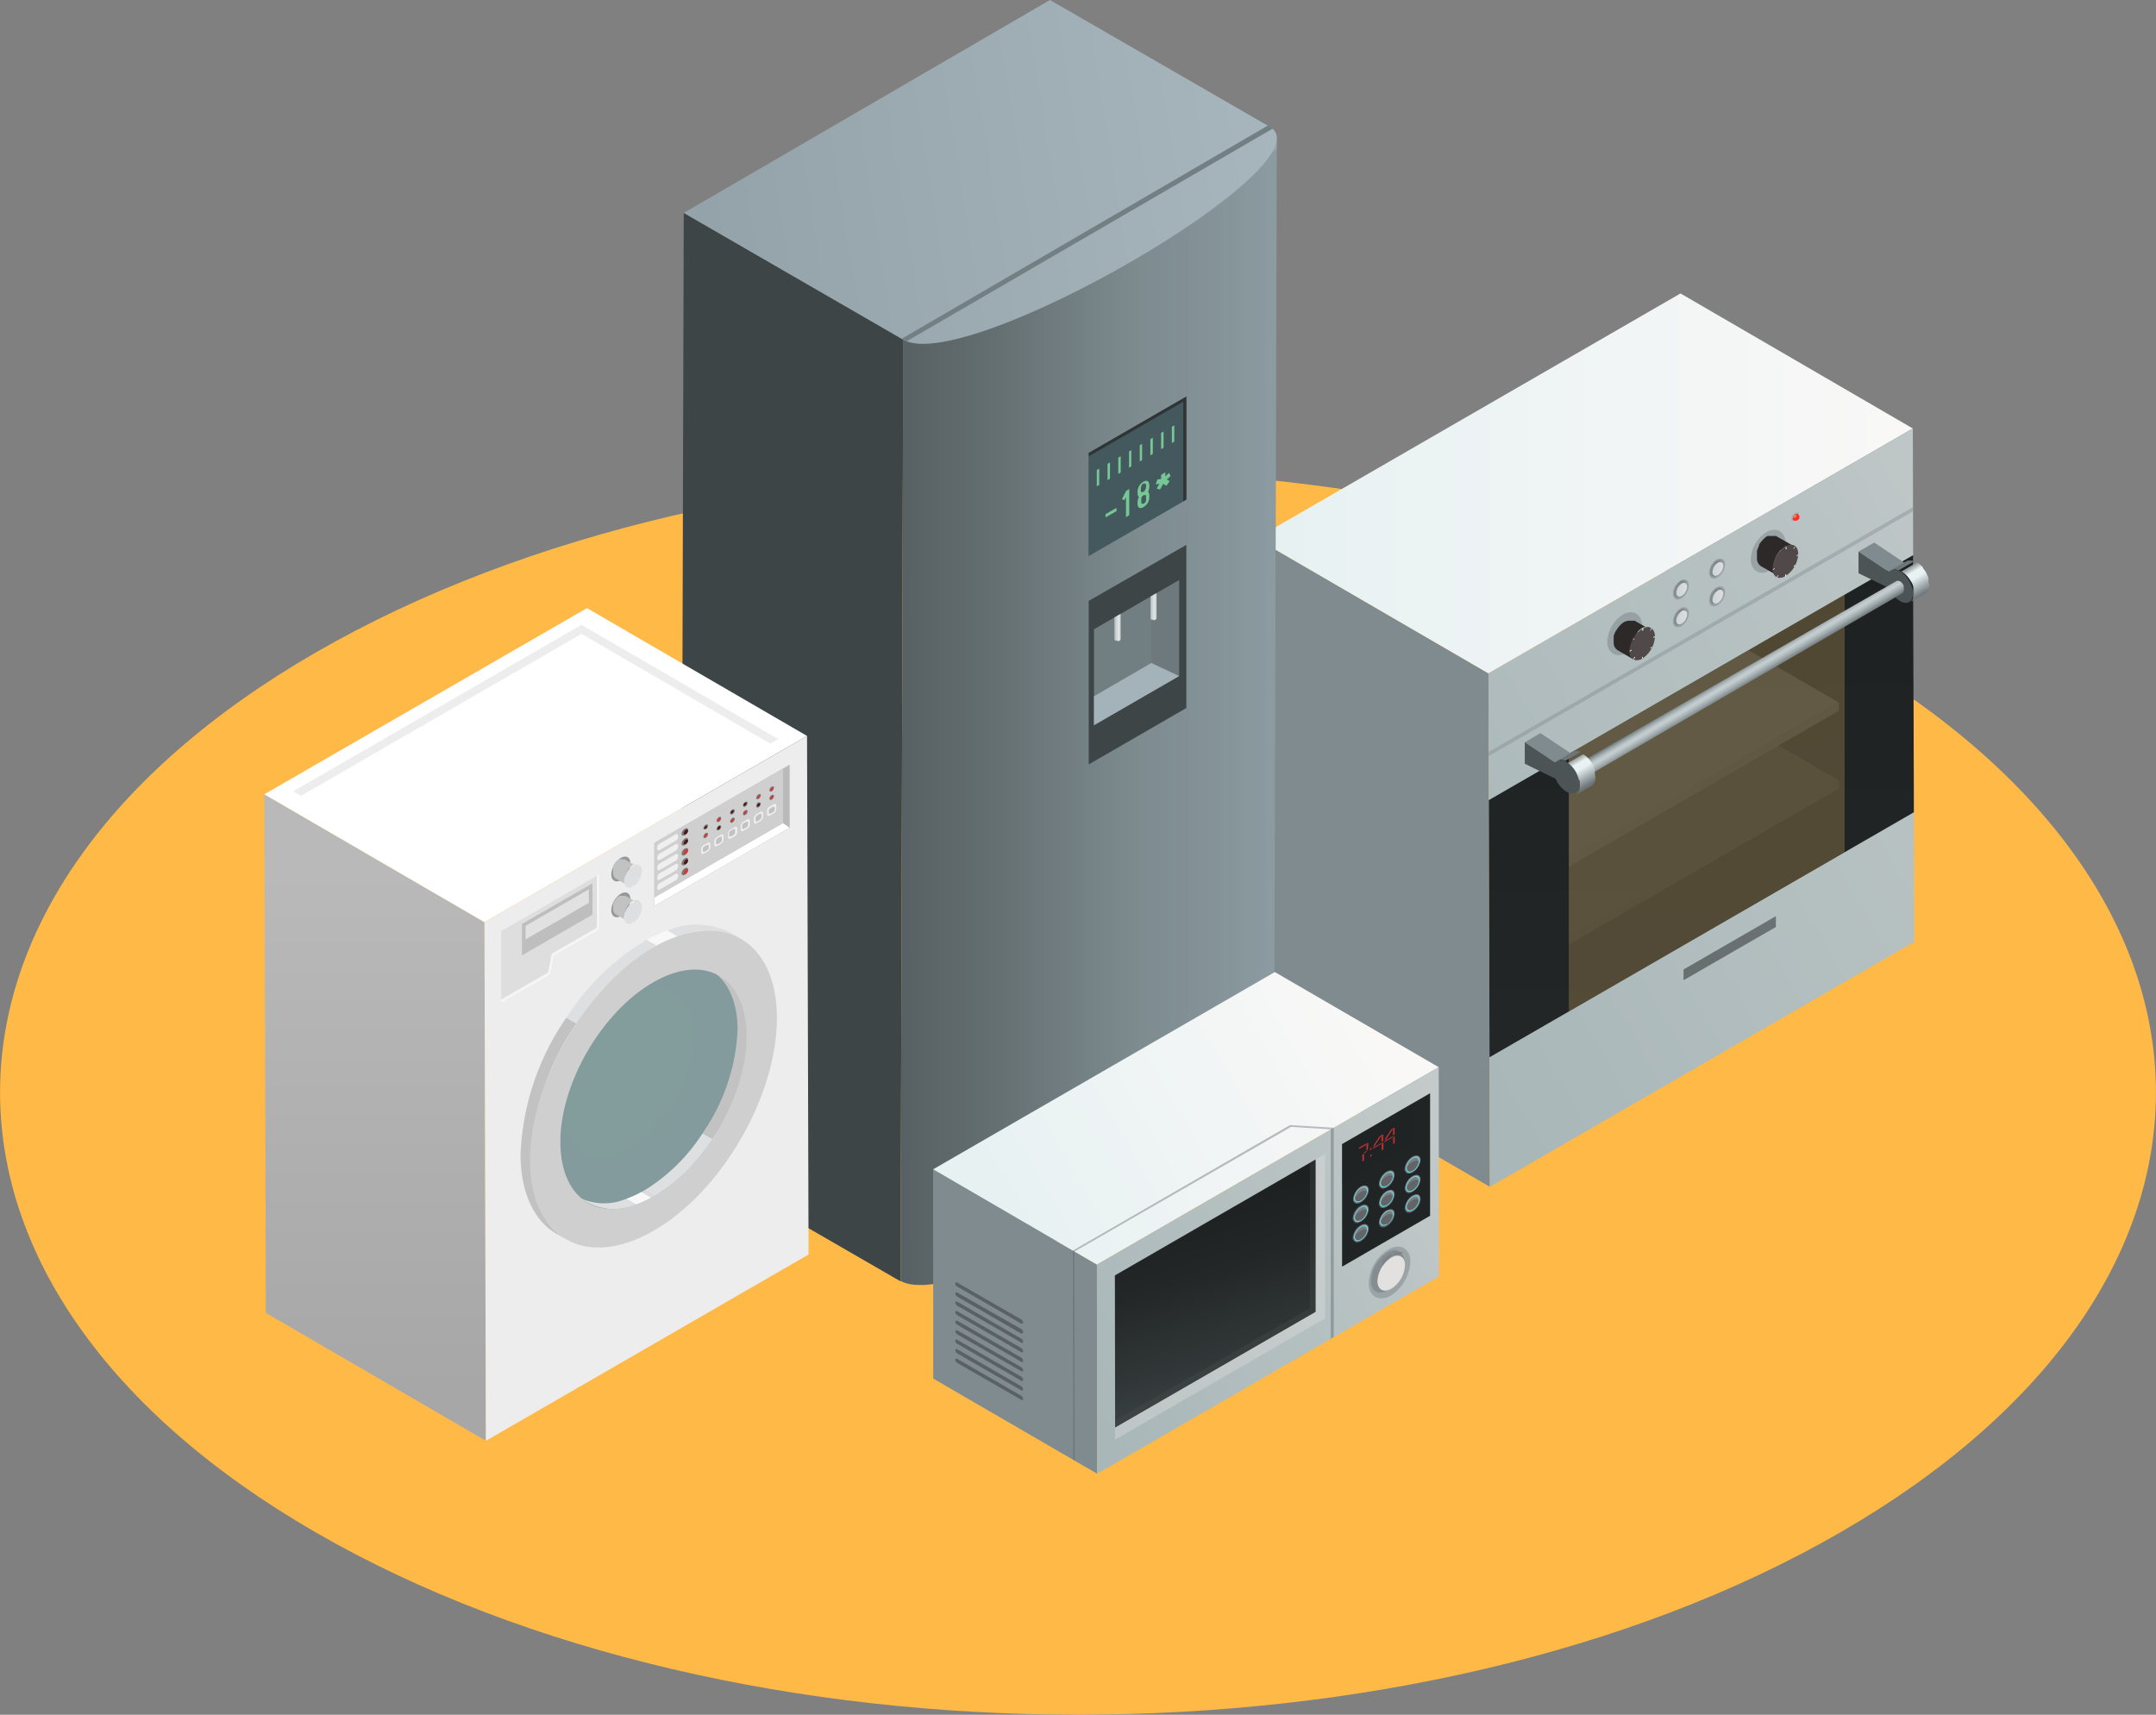
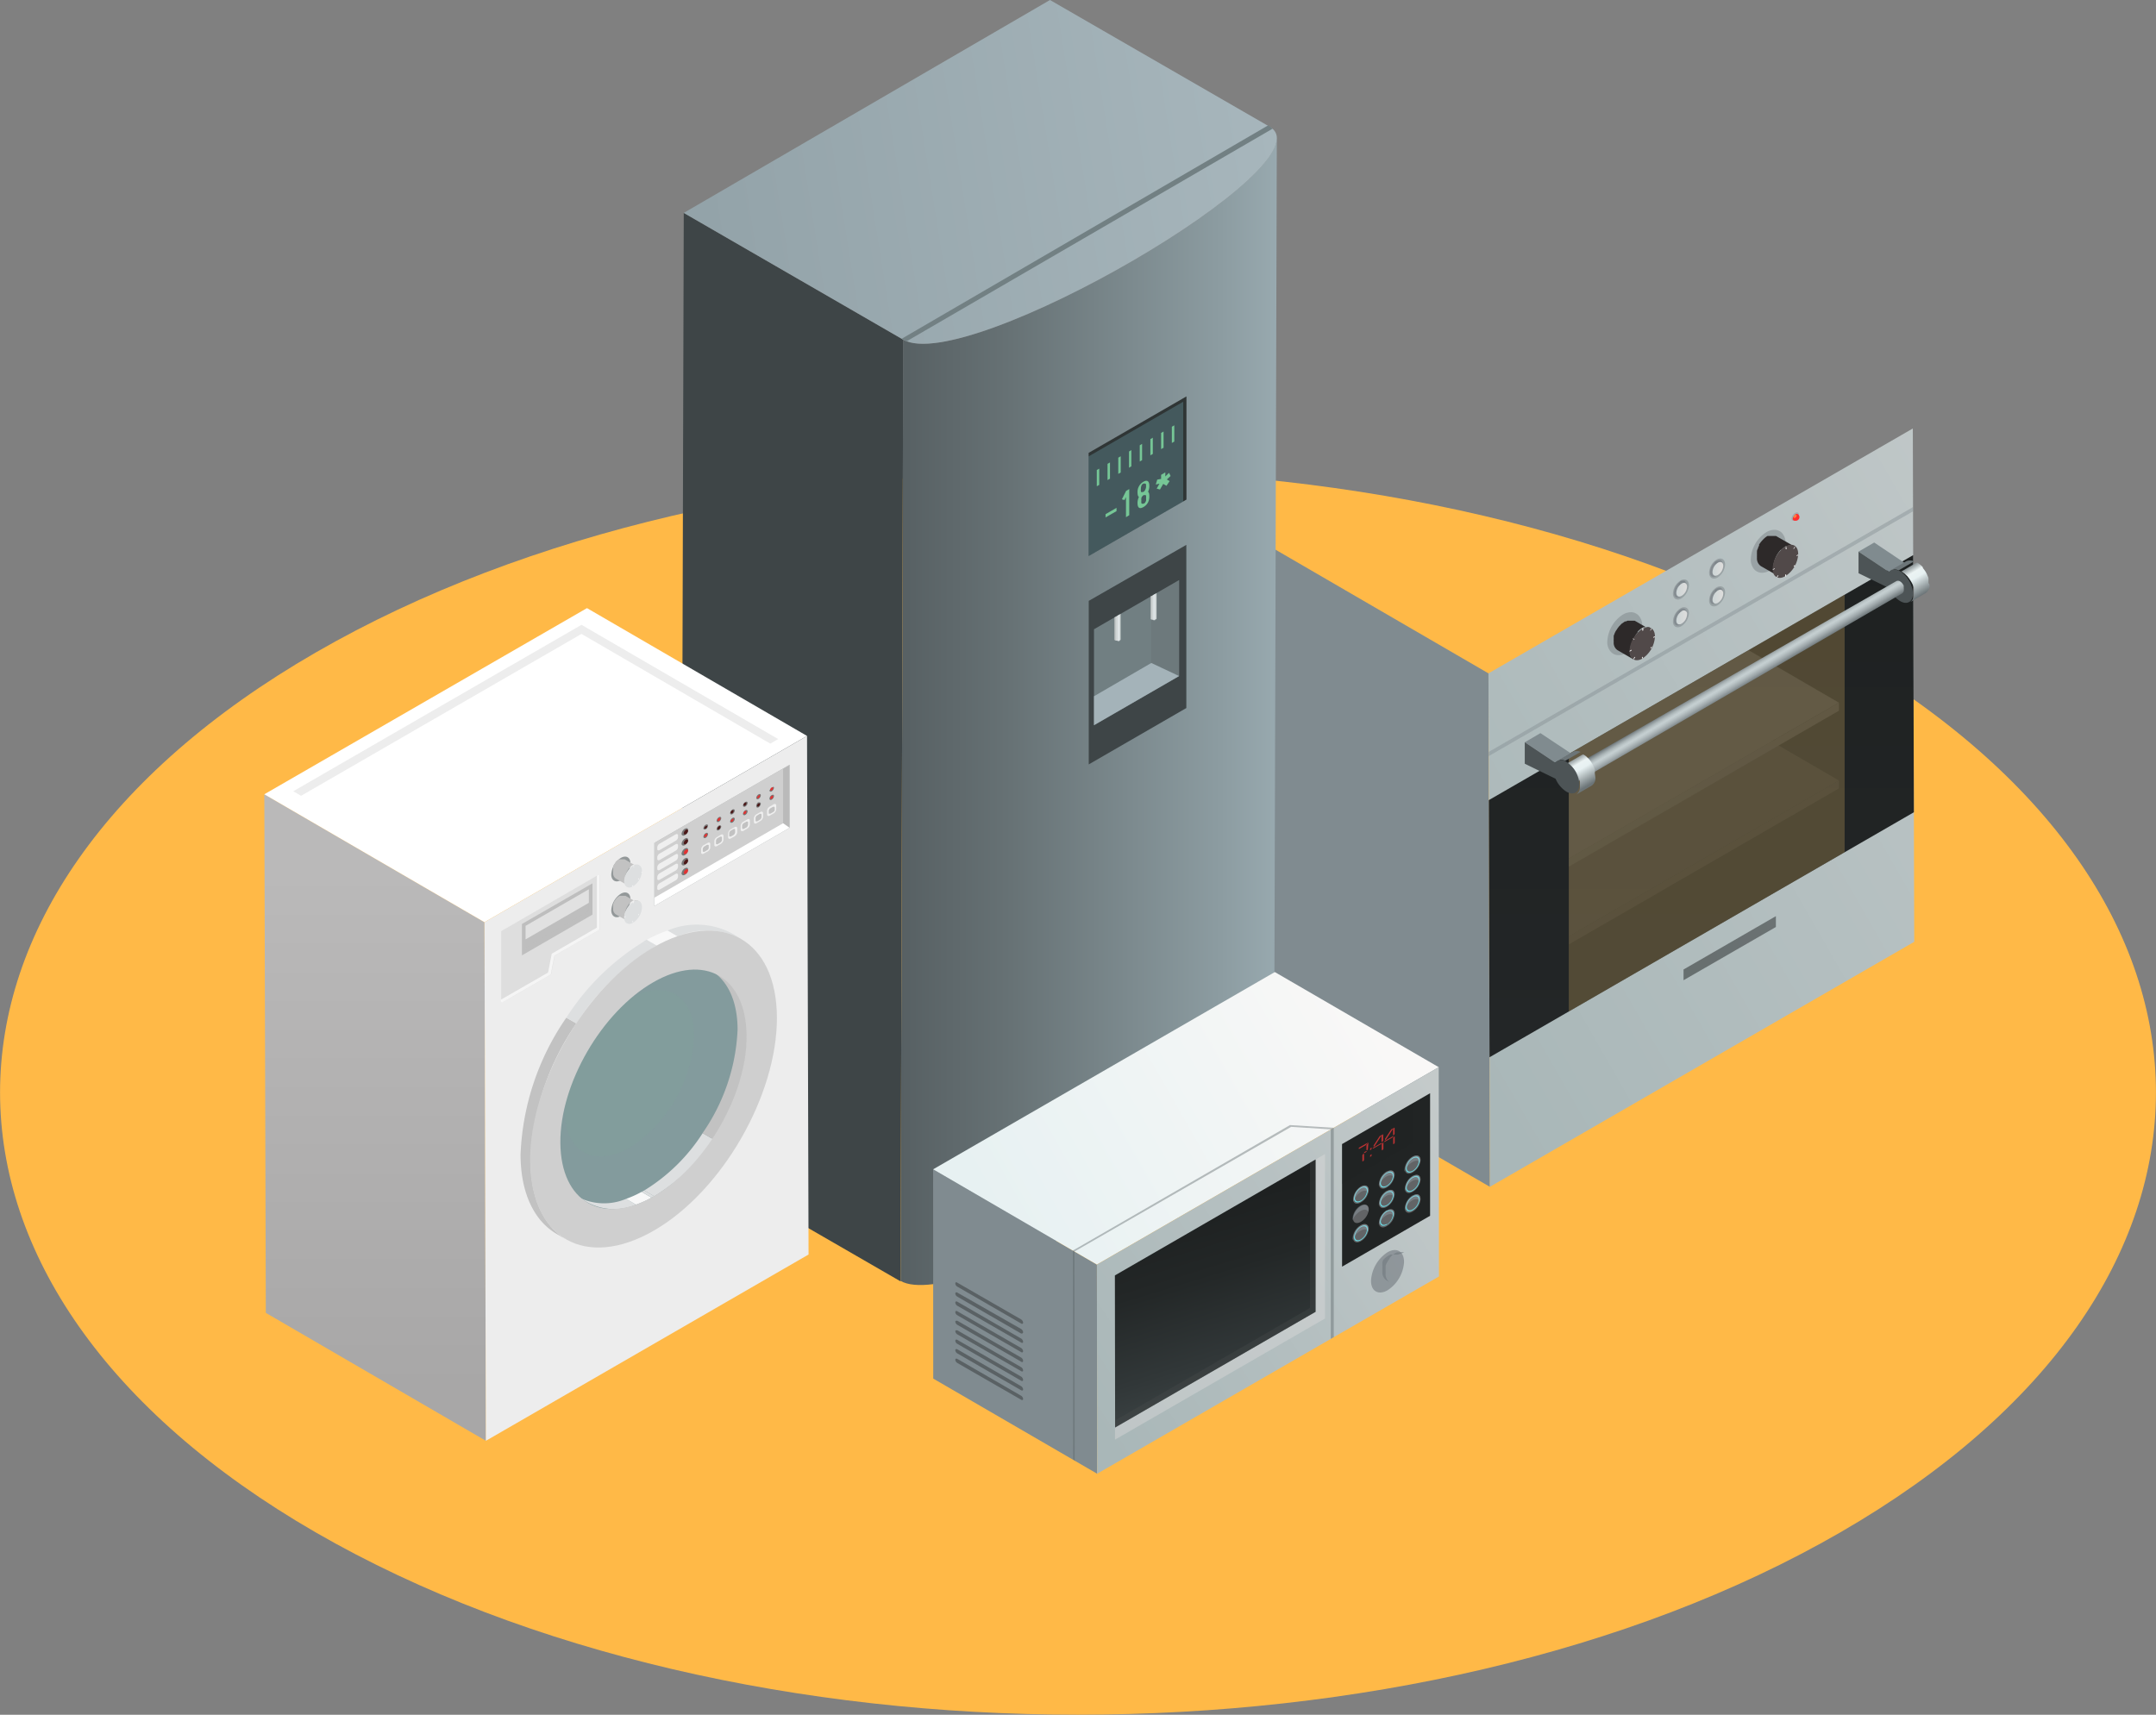
<svg xmlns="http://www.w3.org/2000/svg" xmlns:xlink="http://www.w3.org/1999/xlink" viewBox="0 0 184.68 146.91">
  <rect x="0" y="0" width="184.68" height="146.91" fill="#808080" stroke="none" />
  <defs>
    <style>.cls-1{fill:none;}.cls-2{isolation:isolate;}.cls-3{fill:#ffb947;}.cls-15,.cls-4{fill:#808b90;}.cls-5{fill:url(#linear-gradient);}.cls-6{fill:url(#linear-gradient-2);}.cls-7{fill:url(#linear-gradient-3);}.cls-8{clip-path:url(#clip-path);}.cls-39,.cls-43,.cls-57,.cls-9{opacity:0.2;}.cls-10,.cls-24,.cls-36{opacity:0.5;}.cls-11{fill:#848484;}.cls-12{fill:#adadad;}.cls-13{fill:#a2a2a2;}.cls-14{fill:#9b834e;}.cls-14,.cls-32,.cls-39,.cls-43,.cls-51,.cls-56,.cls-57,.cls-76,.cls-78,.cls-85{mix-blend-mode:screen;}.cls-14,.cls-15,.cls-46,.cls-75,.cls-76,.cls-79{opacity:0.4;}.cls-15,.cls-24,.cls-25,.cls-46,.cls-50,.cls-71,.cls-75,.cls-81{mix-blend-mode:multiply;}.cls-16{fill:#808b8f;}.cls-17{clip-path:url(#clip-path-2);}.cls-18{fill:#6c7578;}.cls-19{fill:url(#linear-gradient-4);}.cls-20{fill:#4d5456;}.cls-21{fill:url(#linear-gradient-5);}.cls-22{clip-path:url(#clip-path-3);}.cls-23{fill:url(#linear-gradient-6);}.cls-24,.cls-25,.cls-26{fill:#7c8489;}.cls-25,.cls-32,.cls-45,.cls-51,.cls-69,.cls-71,.cls-82{opacity:0.7;}.cls-27{fill:url(#linear-gradient-7);}.cls-28{fill:url(#linear-gradient-8);}.cls-29{fill:url(#linear-gradient-9);}.cls-30{fill:url(#linear-gradient-10);}.cls-31{fill:#ff2e2e;}.cls-32{fill:#ffa143;}.cls-33{fill:#2d2929;}.cls-34{fill:#514949;}.cls-35{fill:#f8f8f8;}.cls-36{fill:url(#linear-gradient-11);}.cls-37{fill:#3e4547;}.cls-38{fill:url(#linear-gradient-12);}.cls-39{fill:url(#linear-gradient-13);}.cls-40{fill:url(#linear-gradient-14);}.cls-41{fill:#728083;}.cls-42{fill:#2f3535;}.cls-43{fill:#98efff;}.cls-44{fill:#82e1a4;}.cls-44,.cls-50{opacity:0.8;}.cls-45{fill:#88979c;}.cls-46{fill:#677175;}.cls-47{fill:#a4b3b9;}.cls-48{clip-path:url(#clip-path-4);}.cls-49{fill:#cfd5d5;}.cls-50{fill:#a7adae;}.cls-51{fill:#e5ecee;}.cls-52{fill:url(#linear-gradient-15);}.cls-53,.cls-69{fill:#fff;}.cls-54{fill:#ededed;}.cls-55{fill:#85959e;}.cls-56,.cls-57{fill:#80a999;}.cls-56,.cls-68,.cls-78,.cls-81,.cls-85{opacity:0.3;}.cls-58{fill:#dddfe0;}.cls-59{fill:#c2c2c2;}.cls-60{fill:#cfcfcf;}.cls-61{fill:#949b9b;}.cls-62,.cls-68{fill:#bababa;}.cls-63{fill:#efefef;}.cls-64{fill:#777;}.cls-65{fill:#4c1818;}.cls-66{fill:#e23333;}.cls-67{fill:#939899;}.cls-70,.cls-71{fill:#bebebe;}.cls-72{fill:#e1e1e1;}.cls-73{fill:url(#linear-gradient-16);}.cls-74{fill:url(#linear-gradient-17);}.cls-75{fill:#586366;}.cls-76{fill:#dedddc;}.cls-77{fill:url(#linear-gradient-18);}.cls-78{fill:#4b4f4f;}.cls-79,.cls-80,.cls-81{fill:#212424;}.cls-82{fill:#ff3939;}.cls-83{fill:#626466;}.cls-84{fill:#6ad9e2;}.cls-85{fill:#abbcc6;}.cls-86{fill:#e2e1e0;}</style>
    <linearGradient id="linear-gradient" x1="107.6" y1="41.42" x2="163.85" y2="41.42" gradientUnits="userSpaceOnUse">
      <stop offset="0" stop-color="#e7f1f2" />
      <stop offset="1" stop-color="#f9f8f7" />
    </linearGradient>
    <linearGradient id="linear-gradient-2" x1="121.15" y1="83.32" x2="182.34" y2="48.17" gradientUnits="userSpaceOnUse">
      <stop offset="0" stop-color="#a9b7b8" />
      <stop offset="0.6" stop-color="#b7c1c2" />
      <stop offset="1" stop-color="#c4caca" />
    </linearGradient>
    <linearGradient id="linear-gradient-3" x1="145.74" y1="45.9" x2="145.74" y2="93.91" gradientUnits="userSpaceOnUse">
      <stop offset="0" stop-color="#1e2121" />
      <stop offset="0.9" stop-color="#232627" />
      <stop offset="1" stop-color="#242728" />
    </linearGradient>
    <clipPath id="clip-path" transform="translate(-245.06 -27.26)">
      <polygon class="cls-1" points="403.07 78.21 379.44 91.86 379.44 113.92 403.07 100.27 403.07 78.21" />
    </clipPath>
    <clipPath id="clip-path-2" transform="translate(-245.06 -27.26)">
      <path class="cls-1" d="M407,76.12l1.34-.77a.77.77,0,0,1,.78.07l-1.33.78A.8.8,0,0,0,407,76.12Z" />
    </clipPath>
    <linearGradient id="linear-gradient-4" x1="409.68" y1="78.24" x2="408.26" y2="75.83" gradientUnits="userSpaceOnUse">
      <stop offset="0" stop-color="#6c7578" />
      <stop offset="0.55" stop-color="#e7f1f2" />
      <stop offset="0.73" stop-color="#ebf3f3" />
      <stop offset="1" stop-color="#6c7578" />
    </linearGradient>
    <linearGradient id="linear-gradient-5" x1="394.07" y1="86.33" x2="393.29" y2="85.01" gradientUnits="userSpaceOnUse">
      <stop offset="0" stop-color="#6c7578" />
      <stop offset="0.02" stop-color="#6f787b" />
      <stop offset="0.27" stop-color="#9ea7aa" />
      <stop offset="0.46" stop-color="#bac4c6" />
      <stop offset="0.57" stop-color="#c5cfd1" />
      <stop offset="0.65" stop-color="#bec8ca" />
      <stop offset="0.76" stop-color="#acb6b8" />
      <stop offset="0.88" stop-color="#8f989b" />
      <stop offset="1" stop-color="#6c7578" />
    </linearGradient>
    <clipPath id="clip-path-3" transform="translate(-245.06 -27.26)">
      <path class="cls-1" d="M378.45,92.45l1.34-.78a.78.78,0,0,1,.78.08l-1.34.78A.76.76,0,0,0,378.45,92.45Z" />
    </clipPath>
    <linearGradient id="linear-gradient-6" x1="381.09" y1="94.56" x2="379.68" y2="92.16" xlink:href="#linear-gradient-4" />
    <linearGradient id="linear-gradient-7" x1="391.75" y1="76" x2="392.67" y2="76" gradientUnits="userSpaceOnUse">
      <stop offset="0" stop-color="#ccd5d6" />
      <stop offset="1" stop-color="#dedddc" />
    </linearGradient>
    <linearGradient id="linear-gradient-8" x1="391.75" y1="78.38" x2="392.67" y2="78.38" xlink:href="#linear-gradient-7" />
    <linearGradient id="linear-gradient-9" x1="388.65" y1="77.78" x2="389.57" y2="77.78" xlink:href="#linear-gradient-7" />
    <linearGradient id="linear-gradient-10" x1="388.65" y1="80.16" x2="389.57" y2="80.16" xlink:href="#linear-gradient-7" />
    <linearGradient id="linear-gradient-11" x1="144.21" y1="81.24" x2="152.12" y2="81.24" xlink:href="#linear-gradient-3" />
    <linearGradient id="linear-gradient-12" x1="322.2" y1="88.25" x2="354.44" y2="88.25" gradientUnits="userSpaceOnUse">
      <stop offset="0" stop-color="#576063" />
      <stop offset="0.28" stop-color="#667174" />
      <stop offset="0.85" stop-color="#8c9ca1" />
      <stop offset="1" stop-color="#98a9af" />
    </linearGradient>
    <linearGradient id="linear-gradient-13" x1="356.75" y1="84.93" x2="333.35" y2="84.93" xlink:href="#linear-gradient-12" />
    <linearGradient id="linear-gradient-14" x1="305.43" y1="45.88" x2="354.39" y2="38.09" gradientUnits="userSpaceOnUse">
      <stop offset="0" stop-color="#93a3a9" />
      <stop offset="1" stop-color="#a7b6bc" />
    </linearGradient>
    <clipPath id="clip-path-4" transform="translate(-245.06 -27.26)">
      <polygon class="cls-1" points="346.06 85.18 342.46 87.26 338.77 89.39 338.77 81.17 346.06 76.96 346.06 85.18" />
    </clipPath>
    <linearGradient id="linear-gradient-15" x1="32.13" y1="74.69" x2="32.13" y2="118.95" gradientUnits="userSpaceOnUse">
      <stop offset="0" stop-color="#bab9b9" />
      <stop offset="1" stop-color="#a8a7a7" />
    </linearGradient>
    <linearGradient id="linear-gradient-16" x1="85.53" y1="104.95" x2="117.37" y2="86.81" xlink:href="#linear-gradient" />
    <linearGradient id="linear-gradient-17" x1="92.07" y1="119.6" x2="125.8" y2="97.68" xlink:href="#linear-gradient-2" />
    <linearGradient id="linear-gradient-18" x1="101.99" y1="103.95" x2="106.63" y2="119.07" gradientUnits="userSpaceOnUse">
      <stop offset="0" stop-color="#1e2121" />
      <stop offset="0.34" stop-color="#232727" />
      <stop offset="0.79" stop-color="#313738" />
      <stop offset="1" stop-color="#3a4142" />
    </linearGradient>
  </defs>
  <g class="cls-2">
    <g id="_0" data-name="0">
      <g id="_2" data-name="2">
        <path class="cls-3" d="M402.69,83.16c36.06,20.82,36.06,54.57,0,75.39s-94.52,20.82-130.58,0-36.06-54.57,0-75.39S366.63,62.34,402.69,83.16Z" transform="translate(-245.06 -27.26)" />
        <g id="_6" data-name="6">
          <polygon class="cls-4" points="127.62 101.68 107.72 90.12 107.6 46.13 127.5 57.69 127.62 101.68" />
-           <polygon class="cls-5" points="127.5 57.69 107.6 46.13 143.95 25.14 163.85 36.71 127.5 57.69" />
          <polygon class="cls-6" points="163.85 36.71 163.97 80.69 127.62 101.68 127.5 57.69 144.7 47.76 163.85 36.71" />
          <polygon class="cls-7" points="127.59 90.58 163.94 69.59 163.88 47.56 127.53 68.55 127.59 90.58" />
          <g class="cls-8">
            <g class="cls-9">
              <g class="cls-10">
                <g class="cls-2">
                  <polygon class="cls-11" points="129.25 83.87 107.14 71.02 107.14 70.34 129.25 83.19 129.25 83.87" />
                  <polygon class="cls-12" points="129.25 83.19 107.14 70.34 135.4 54.02 157.52 66.87 129.25 83.19" />
                  <g class="cls-2">
                    <polygon class="cls-13" points="129.25 83.87 129.25 83.19 157.52 66.87 157.52 67.55 129.25 83.87" />
                  </g>
                </g>
              </g>
              <g class="cls-2">
                <polygon class="cls-11" points="129.25 77.21 107.14 64.36 107.14 63.67 129.25 76.52 129.25 77.21" />
                <polygon class="cls-12" points="129.25 76.52 107.14 63.67 135.4 47.35 157.52 60.2 129.25 76.52" />
                <g class="cls-2">
                  <polygon class="cls-13" points="129.25 77.21 129.25 76.52 157.52 60.2 157.52 60.89 129.25 77.21" />
                </g>
              </g>
            </g>
          </g>
          <polygon class="cls-14" points="158.01 50.95 134.38 64.59 134.38 86.66 158.01 73.01 158.01 50.95" />
          <polygon class="cls-15" points="127.52 64.78 163.88 43.8 163.87 43.44 127.52 64.42 127.52 64.78" />
          <g class="cls-2">
            <polygon class="cls-16" points="159.2 47.26 160.54 46.48 163.15 48.23 161.82 49 159.2 47.26" />
            <g class="cls-2">
              <g class="cls-17">
                <path class="cls-18" d="M407,76.12l1.34-.77a.72.72,0,0,1,.68,0l-1.33.78a.74.74,0,0,0-.69,0Z" transform="translate(-245.06 -27.26)" />
              </g>
            </g>
            <path class="cls-19" d="M410.25,77.21h0a.13.13,0,0,0,0-.06,2.23,2.23,0,0,0,0-.23.29.29,0,0,0,0-.09c0-.11-.07-.21-.11-.32h0l0,0a2,2,0,0,0-.15-.29l-.06-.09-.16-.21,0-.06,0,0-.14-.15-.08-.07-.24-.17-.1,0-1.33.78.1,0,.24.17.07.07.15.14.06.08a1.77,1.77,0,0,1,.16.22l.06.09a2.69,2.69,0,0,1,.16.29v0a1.75,1.75,0,0,1,.12.32.29.29,0,0,0,0,.09,1.85,1.85,0,0,1,0,.23c0,.06,0,.12,0,.19a.77.77,0,0,1-.32.71l1.33-.78a.77.77,0,0,0,.33-.71A.57.57,0,0,0,410.25,77.21Z" transform="translate(-245.06 -27.26)" />
            <path class="cls-20" d="M407.82,76.2a2.44,2.44,0,0,1,1.1,1.92c0,.7-.5,1-1.11.63a2.34,2.34,0,0,1-.92-1.1l-2.63-1.28V74.52l2.62,1.74C407.07,76,407.42,76,407.82,76.2Z" transform="translate(-245.06 -27.26)" />
          </g>
          <path class="cls-21" d="M408.13,77.58a.25.25,0,0,0,0-.07.41.41,0,0,0,0-.08s0,0,0,0a1.37,1.37,0,0,0-.13-.2l0,0h0a.79.79,0,0,0-.2-.17.33.33,0,0,0-.33,0L379.67,93v1.54L408,78.1a.35.35,0,0,0,.14-.31A.78.78,0,0,0,408.13,77.58Z" transform="translate(-245.06 -27.26)" />
          <g class="cls-2">
            <polygon class="cls-16" points="130.62 63.59 131.95 62.81 134.57 64.55 133.23 65.33 130.62 63.59" />
            <g class="cls-2">
              <g class="cls-22">
                <path class="cls-18" d="M378.45,92.45l1.34-.78a.72.72,0,0,1,.68,0l-1.34.77a.74.74,0,0,0-.68,0Z" transform="translate(-245.06 -27.26)" />
              </g>
            </g>
            <path class="cls-23" d="M381.67,93.53h0a.43.43,0,0,1,0,0,1.85,1.85,0,0,0,0-.23s0-.06,0-.09a1.75,1.75,0,0,0-.12-.32h0v0a1.64,1.64,0,0,0-.16-.29.41.41,0,0,0-.05-.09l-.17-.22a.1.1,0,0,0,0,0l0,0-.15-.14-.07-.07a1.77,1.77,0,0,0-.24-.17l-.1,0-1.34.77.1.06a1,1,0,0,1,.24.17l.08.06.14.15a.27.27,0,0,1,.07.08l.16.21.06.09c.06.1.11.2.16.3v0c0,.11.08.22.11.32a.3.3,0,0,1,0,.1.85.85,0,0,1,0,.22,1.37,1.37,0,0,1,0,.19.78.78,0,0,1-.32.71l1.33-.77a.77.77,0,0,0,.32-.71Z" transform="translate(-245.06 -27.26)" />
            <path class="cls-20" d="M379.23,92.53a2.42,2.42,0,0,1,1.11,1.91c0,.71-.5,1-1.11.64a2.44,2.44,0,0,1-.92-1.1l-2.64-1.29V90.85l2.61,1.74A.69.69,0,0,1,379.23,92.53Z" transform="translate(-245.06 -27.26)" />
          </g>
          <path class="cls-24" d="M391.87,76.83c-.25,0-.41-.2-.41-.51a1.4,1.4,0,0,1,.64-1.12.67.67,0,0,1,.31-.09c.26,0,.42.2.42.51a1.43,1.43,0,0,1-.65,1.12.61.61,0,0,1-.31.09Z" transform="translate(-245.06 -27.26)" />
          <path class="cls-25" d="M392.08,75.3a1.19,1.19,0,0,0-.54,1c0,.35.24.49.55.31a1.18,1.18,0,0,0,.54-1C392.63,75.27,392.39,75.13,392.08,75.3Z" transform="translate(-245.06 -27.26)" />
          <path class="cls-26" d="M392.43,75.38h-.27l-.06,0-.07,0h0a.18.18,0,0,0-.07,0h0l0,0h0l0,0v0h0v0h0l0,0h0l0,0h0v0h0v0l0,0h0l0,0h0V76h0V76h0v0h0a.25.25,0,0,0,0,.08.31.31,0,0,0,.14.3l.1.06a.32.32,0,0,1-.13-.29V76h0a.08.08,0,0,1,0,0h0l0,0v0l0,0h0l0,0v0l0,0,0,0,0,0,0,0v0l0,0h0l.06-.06h0l.07,0,.06,0h.26Z" transform="translate(-245.06 -27.26)" />
          <path class="cls-27" d="M392.21,75.47a1,1,0,0,0-.46.8c0,.29.21.4.46.26a1,1,0,0,0,.46-.79C392.67,75.44,392.46,75.33,392.21,75.47Z" transform="translate(-245.06 -27.26)" />
          <path class="cls-24" d="M391.87,79.21c-.25,0-.41-.2-.41-.51a1.38,1.38,0,0,1,.64-1.12.67.67,0,0,1,.31-.09c.26,0,.42.2.42.51a1.43,1.43,0,0,1-.65,1.12.61.61,0,0,1-.31.09Z" transform="translate(-245.06 -27.26)" />
          <path class="cls-25" d="M392.08,77.68a1.18,1.18,0,0,0-.54.95c0,.35.24.49.55.31a1.18,1.18,0,0,0,.54-1C392.63,77.64,392.39,77.5,392.08,77.68Z" transform="translate(-245.06 -27.26)" />
          <path class="cls-26" d="M392.43,77.76h0l0,0h-.24l-.06,0-.07,0h0a.18.18,0,0,0-.07.05h0l0,0h0l0,0v0h0v0h0l0,0h0l0,0h0v0h0l0,0h0l0,.05h0v0h0v.08h0v0h0a.25.25,0,0,0,0,.08.31.31,0,0,0,.14.3l.1.06a.33.33,0,0,1-.13-.3v-.27h0a.08.08,0,0,1,0,0h0l0,0h0l0,0h0l0,0h0l0,0,0,0,0,0,0,0v0l0,0h0a.34.34,0,0,1,.06-.06h0l.07-.05.06,0h0l0,0h.18l0,0Z" transform="translate(-245.06 -27.26)" />
          <path class="cls-28" d="M392.21,77.85a1,1,0,0,0-.46.79c0,.3.21.41.46.27a1,1,0,0,0,.46-.8C392.67,77.82,392.46,77.7,392.21,77.85Z" transform="translate(-245.06 -27.26)" />
          <path class="cls-24" d="M388.77,78.62c-.25,0-.41-.2-.41-.51A1.41,1.41,0,0,1,389,77a.7.7,0,0,1,.32-.1c.25,0,.41.2.41.51a1.42,1.42,0,0,1-.65,1.12.63.63,0,0,1-.31.1Z" transform="translate(-245.06 -27.26)" />
          <path class="cls-25" d="M389,77.08a1.2,1.2,0,0,0-.55,1c0,.35.25.49.55.32a1.23,1.23,0,0,0,.55-.95C389.54,77.05,389.29,76.91,389,77.08Z" transform="translate(-245.06 -27.26)" />
          <path class="cls-26" d="M389.33,77.16h-.27l-.06,0-.07,0h0l-.07.06h0l0,0h0l0,0h0v0h0v0h0l0,0h0v0h0v0h0l0,0h0l0,0h0v.06h0v0h0v.06h0s0,0,0,.08a.31.31,0,0,0,.14.29l.11.06a.3.3,0,0,1-.14-.29.22.22,0,0,1,0-.08v-.21s0,0,0-.05h0l0,0h0l0-.05h0l0,0h0l0,0h0l0,0,0,0,0,0,0,0v0l.07-.06h0a.18.18,0,0,1,.07,0l.06,0h.27Z" transform="translate(-245.06 -27.26)" />
          <path class="cls-29" d="M389.11,77.26a1,1,0,0,0-.46.79c0,.29.21.41.46.26a1,1,0,0,0,.46-.79C389.57,77.23,389.36,77.11,389.11,77.26Z" transform="translate(-245.06 -27.26)" />
          <path class="cls-24" d="M388.77,81c-.25,0-.41-.19-.41-.5a1.41,1.41,0,0,1,.64-1.12.6.6,0,0,1,.32-.1c.25,0,.41.2.41.51a1.43,1.43,0,0,1-.65,1.12.61.61,0,0,1-.31.09Z" transform="translate(-245.06 -27.26)" />
          <path class="cls-25" d="M389,79.46a1.2,1.2,0,0,0-.55,1c0,.35.25.49.55.31a1.2,1.2,0,0,0,.55-.94C389.54,79.43,389.29,79.29,389,79.46Z" transform="translate(-245.06 -27.26)" />
          <path class="cls-26" d="M389.33,79.54h-.27l-.06,0-.07.05h0l-.07.06h0l0,0h0l0,0h0v0h0v0h0l0,0h0v0h0v0h0l0,0h0l0,0h0v.06h0v0h0v.06h0s0,.06,0,.09a.31.31,0,0,0,.14.29l.11.06a.31.31,0,0,1-.14-.29.19.19,0,0,1,0-.08v-.2h0s0,0,0,0h0l0,0v0l0,0h0s0,0,0,0v0l0,0v0l0,0,0,0,0,0,0,0h0l.07-.06h0l.07-.05.06,0h.27Z" transform="translate(-245.06 -27.26)" />
          <path class="cls-30" d="M389.11,79.63a1,1,0,0,0-.46.8c0,.29.21.41.46.26a1,1,0,0,0,.46-.79A.28.28,0,0,0,389.11,79.63Z" transform="translate(-245.06 -27.26)" />
          <path class="cls-15" d="M399.15,71.34a.64.64,0,0,1-.32.49c-.17.1-.31,0-.31-.14a.65.65,0,0,1,.31-.49C399,71.11,399.15,71.16,399.15,71.34Z" transform="translate(-245.06 -27.26)" />
          <path class="cls-31" d="M398.93,71.87a.31.31,0,0,0,.21-.13.3.3,0,0,0,.05-.25c-.06-.19-.27-.34-.48,0S398.73,71.9,398.93,71.87Z" transform="translate(-245.06 -27.26)" />
          <path class="cls-32" d="M398.75,71.64s.12,0,.17-.09.06-.16,0-.19-.12,0-.18.09S398.7,71.61,398.75,71.64Z" transform="translate(-245.06 -27.26)" />
          <path class="cls-24" d="M396,76.33a.91.91,0,0,1-.65-.26,1.28,1.28,0,0,1-.32-.91,2.9,2.9,0,0,1,1.34-2.31,1.39,1.39,0,0,1,.67-.2.89.89,0,0,1,.65.26,1.24,1.24,0,0,1,.32.9,2.93,2.93,0,0,1-1.33,2.32A1.42,1.42,0,0,1,396,76.33Z" transform="translate(-245.06 -27.26)" />
          <path class="cls-33" d="M398.61,74h0a.43.43,0,0,0-.16,0h0a.58.58,0,0,0-.18,0l-.13.05-.1,0a1.94,1.94,0,0,0-.4.32l-.05,0a2.67,2.67,0,0,0-.32.43v0a2.62,2.62,0,0,0-.22.52v0a2,2,0,0,0-.09.53.77.77,0,0,0,.33.71l-1.4-.8a.8.8,0,0,1-.33-.72,2.29,2.29,0,0,1,0-.25,1.62,1.62,0,0,1,0-.19l0-.09v0l0-.05a.88.88,0,0,1,.05-.15l.06-.13c0-.05,0-.09.07-.14l0-.05h0s0,0,0-.08l.1-.14a1.58,1.58,0,0,1,.12-.15l.06-.07.05-.05a.94.94,0,0,1,.1-.1,1.48,1.48,0,0,1,.29-.22h0l.09,0,.13,0h0l.13,0h.24l.06,0,.08,0h0l1.4.8A.53.53,0,0,0,398.61,74Z" transform="translate(-245.06 -27.26)" />
          <path class="cls-34" d="M399.09,74.73a2.38,2.38,0,0,1-1.1,1.89c-.6.35-1.09.06-1.09-.64a2.41,2.41,0,0,1,1.1-1.89C398.6,73.74,399.09,74,399.09,74.73Z" transform="translate(-245.06 -27.26)" />
          <path class="cls-35" d="M397.08,76l-.16.09s0,0,0-.06,0,0,0,0l.17-.09A.14.14,0,0,0,397.08,76Zm1-1.88-.06,0a0,0,0,0,0,0,0v.19l.08,0Zm.65.16.1-.17-.05,0-.11.18,0,0Zm-1.39,2.27-.11.18.07,0,.1-.17h0Zm1.36-.75,0,0,.09,0a.54.54,0,0,0,.05-.11l-.08,0Zm-.71.88h0s0,0,.07-.05v-.15l-.09,0ZM397.2,75l.12.07,0,0,0,0-.12-.07Zm1.76-.09.12-.07s0,0,0-.07,0,0,0,0l-.12.07Z" transform="translate(-245.06 -27.26)" />
          <path class="cls-24" d="M383.71,83.39a.88.88,0,0,1-.64-.26,1.21,1.21,0,0,1-.33-.91,2.91,2.91,0,0,1,1.34-2.31,1.39,1.39,0,0,1,.68-.2.91.91,0,0,1,.65.27,1.24,1.24,0,0,1,.32.9,2.88,2.88,0,0,1-1.34,2.31A1.29,1.29,0,0,1,383.71,83.39Z" transform="translate(-245.06 -27.26)" />
          <path class="cls-33" d="M386.35,81h-.21l-.18,0-.12,0-.11.05a2,2,0,0,0-.39.32l0,.06A2.29,2.29,0,0,0,385,82h0a3,3,0,0,0-.23.52v0a2,2,0,0,0-.08.53.79.79,0,0,0,.32.72l-1.4-.81a.77.77,0,0,1-.32-.72,1,1,0,0,1,0-.24,1.06,1.06,0,0,1,0-.19.29.29,0,0,1,0-.09v0s0,0,0,0l.06-.15a.84.84,0,0,1,.06-.14.83.83,0,0,1,.07-.13.08.08,0,0,1,0,0v0l.05-.07.09-.14.12-.16.06-.06.06-.06.09-.1.3-.21h0l.09,0,.12-.06h0l.14,0H385l.09,0h0l1.4.81Z" transform="translate(-245.06 -27.26)" />
          <path class="cls-34" d="M386.82,81.79a2.41,2.41,0,0,1-1.09,1.9c-.6.34-1.09,0-1.09-.65a2.43,2.43,0,0,1,1.09-1.89C386.34,80.81,386.82,81.1,386.82,81.79Z" transform="translate(-245.06 -27.26)" />
          <path class="cls-35" d="M384.81,83l-.16.09s0,0,0-.07v0l.17-.1Zm1-1.89-.07,0a0,0,0,0,1,0,0v.2l.09-.05Zm.65.16.09-.16-.05,0-.1.18h0Zm-1.39,2.27-.11.19.07,0,.1-.18h0Zm1.36-.75,0,0,.08,0,.06-.1-.08,0Zm-.71.88h0l.06,0v-.15l-.08.05ZM384.94,82l.12.07,0,0,0-.05-.13-.07A.47.47,0,0,0,384.94,82Zm1.75-.09.12-.06s0-.05,0-.08v0l-.13.07Z" transform="translate(-245.06 -27.26)" />
          <polygon class="cls-36" points="152.12 79.42 144.21 83.98 144.21 83.06 152.12 78.49 152.12 79.42" />
        </g>
        <g id="_1" data-name="1">
          <g class="cls-2">
            <polygon class="cls-37" points="77.37 29.1 77.14 109.78 58.34 98.92 58.57 18.24 77.37 29.1" />
            <g class="cls-2">
              <path class="cls-38" d="M341.22,50.1c-7.63,4.31-16.21,7.75-18.79,6.26L322.2,137c4.95,2.86,32-12.41,32-17.25l.23-80.68C354.43,41.43,348.23,46.13,341.22,50.1Z" transform="translate(-245.06 -27.26)" />
-               <path class="cls-39" d="M342.47,129.92c6.38-3.77,11.73-8,11.74-10.13l.23-79.85-.49.49c-1.46,2.34-6.12,5.81-11.48,9Z" transform="translate(-245.06 -27.26)" />
            </g>
            <path class="cls-40" d="M353.82,38.12,335,27.26,303.63,45.5l18.8,10.86C327.8,59.46,359.19,41.22,353.82,38.12Z" transform="translate(-245.06 -27.26)" />
          </g>
          <path class="cls-41" d="M354.06,38.29,322.72,56.5l-.29-.14-.13-.08L353.69,38l.13.08A1.46,1.46,0,0,1,354.06,38.29Z" transform="translate(-245.06 -27.26)" />
          <polygon class="cls-42" points="101.63 42.8 93.25 47.64 93.25 38.8 101.63 33.96 101.63 42.8" />
          <polygon class="cls-43" points="93.25 47.64 101.35 42.96 101.35 34.42 93.25 39.1 93.25 47.64" />
          <path class="cls-44" d="M339.22,68.8l-.21.12V67.53l.21-.12Zm.92-1.92-.21.12v1.39l.21-.12Zm.92-.53-.21.12v1.39l.21-.12Zm.91-.53-.2.12v1.39l.2-.12Zm.92-.53-.2.12V66.8l.2-.12Zm.92-.53-.21.12v1.39l.21-.12Zm.92-.53-.21.12v1.39l.21-.12Zm.92-.53-.21.12v1.39l.21-.12Z" transform="translate(-245.06 -27.26)" />
          <path class="cls-44" d="M339.76,71.31l.94-.54v.28l-.94.54Zm1.4-1.27.22.06.13-.25v1.72l.28-.17V69.16l-.27.16Zm2.24-.65c.08.06.11.19.11.39a1.08,1.08,0,0,1-.11.52,1,1,0,0,1-.39.4c-.35.2-.51.06-.51-.34a1.08,1.08,0,0,1,.12-.52,0,0,0,0,1,0,0v0l0,0q-.12-.08-.12-.39a1,1,0,0,1,.51-.92c.35-.2.5,0,.5.34a1.08,1.08,0,0,1-.11.52l0,.05Zm-.17.55a.74.74,0,0,0,0-.18c0-.07,0-.08-.09-.08a.24.24,0,0,0-.11,0,.35.35,0,0,0-.11.09.28.28,0,0,0-.09.18.62.62,0,0,0,0,.21.42.42,0,0,0,0,.18c0,.08.07.09.12.07l.08,0a.31.31,0,0,0,.14-.12l.06-.13A1.27,1.27,0,0,0,343.23,69.94Zm0-1c0-.17,0-.24-.08-.25s-.09,0-.14,0a.42.42,0,0,0-.15.12.71.71,0,0,0-.07.35.47.47,0,0,0,0,.19c0,.08.07.09.12.06l.08,0a.43.43,0,0,0,.14-.13l.06-.13A1.27,1.27,0,0,0,343.23,69Zm2.1-.9-.13-.27-.32.31v-.35l-.36.21v.35l-.33.06-.13.42.32-.07-.24.42.28.08.28-.48.28.16.27-.4-.24-.14Z" transform="translate(-245.06 -27.26)" />
          <polygon class="cls-37" points="93.26 51.48 93.26 65.49 101.62 60.66 101.62 46.68 93.26 51.48" />
          <polygon class="cls-45" points="101 57.92 97.4 60 93.71 62.13 93.71 53.91 101 49.7 101 57.92" />
          <polygon class="cls-46" points="98.6 51.09 98.6 59.3 101 57.92 101 49.7 98.6 51.09" />
          <polygon class="cls-47" points="93.71 59.65 93.71 62.13 97.4 60 101 57.92 98.62 56.8 93.71 59.65" />
          <g class="cls-48">
            <path class="cls-49" d="M340.53,82.05V79.27a.26.26,0,0,1,.26-.26h0a.26.26,0,0,1,.26.26v2.78C341.05,82.19,340.53,82.19,340.53,82.05Z" transform="translate(-245.06 -27.26)" />
            <path class="cls-50" d="M340.61,79.09a.23.23,0,0,0-.08.18v2.78s0,.06.08.08Z" transform="translate(-245.06 -27.26)" />
            <path class="cls-51" d="M340.94,79.06a.27.27,0,0,0-.15,0h0v3.12a.32.32,0,0,0,.17,0V79.07Z" transform="translate(-245.06 -27.26)" />
            <path class="cls-49" d="M343.61,80.25V77.48a.26.26,0,0,1,.26-.26h0a.26.26,0,0,1,.26.26v2.77C344.13,80.4,343.61,80.4,343.61,80.25Z" transform="translate(-245.06 -27.26)" />
            <path class="cls-50" d="M343.69,77.29a.26.26,0,0,0-.08.19v2.77s0,.06.08.08Z" transform="translate(-245.06 -27.26)" />
            <path class="cls-51" d="M344,77.27a.25.25,0,0,0-.15,0h0v3.13H344V77.28Z" transform="translate(-245.06 -27.26)" />
          </g>
        </g>
        <g id="_4" data-name="4">
          <polygon class="cls-52" points="41.62 123.44 22.77 112.48 22.64 68.05 41.5 79.01 41.62 123.44" />
          <polygon class="cls-53" points="41.5 79.01 22.64 68.05 50.28 52.1 69.13 63.05 41.5 79.01" />
          <polygon class="cls-54" points="69.13 63.05 69.26 107.48 41.62 123.44 41.5 79.01 69.13 63.05" />
          <path class="cls-55" d="M300.69,130.07c4.7-2.72,8.5-9.29,8.48-14.7s-3.84-7.58-8.54-4.87-8.5,9.3-8.48,14.7,3.84,7.58,8.54,4.87Z" transform="translate(-245.06 -27.26)" />
          <path class="cls-56" d="M300.63,110.5c-4.7,2.72-8.5,9.3-8.48,14.7s3.84,7.58,8.54,4.87,8.5-9.29,8.48-14.7S305.33,107.79,300.63,110.5Z" transform="translate(-245.06 -27.26)" />
          <path class="cls-57" d="M299,125.58a12.18,12.18,0,0,0,5.52-9.57c0-3.52-2.5-4.93-5.56-3.17a12.18,12.18,0,0,0-5.52,9.57c0,3.52,2.5,4.93,5.56,3.17Z" transform="translate(-245.06 -27.26)" />
          <g class="cls-2">
            <g class="cls-2">
              <g class="cls-2">
                <path class="cls-58" d="M301.1,129.75l-.85-.5a15.65,15.65,0,0,0,5-4.91l.86.5a15.58,15.58,0,0,1-5,4.91Z" transform="translate(-245.06 -27.26)" />
                <path class="cls-59" d="M306.1,124.84l-.86-.5a16.77,16.77,0,0,0,3-8.86c0-2.52-.9-4.28-2.33-5.12l.86.5c1.43.83,2.32,2.6,2.32,5.12a16.67,16.67,0,0,1-2.95,8.86Z" transform="translate(-245.06 -27.26)" />
              </g>
            </g>
            <g class="cls-2">
              <g class="cls-2">
                <path class="cls-58" d="M295.43,130.3l-.86-.49a4.85,4.85,0,0,0,4.12.16l.86.5a4.85,4.85,0,0,1-4.12-.17Z" transform="translate(-245.06 -27.26)" />
                <path class="cls-35" d="M299.55,130.47l-.86-.5a8.56,8.56,0,0,0,1.33-.6l.86.5a8.56,8.56,0,0,1-1.33.6Z" transform="translate(-245.06 -27.26)" />
                <path class="cls-58" d="M300.88,129.87l-.86-.5.23-.12.85.5-.22.12Z" transform="translate(-245.06 -27.26)" />
              </g>
            </g>
            <g class="cls-2">
              <g class="cls-2">
                <path class="cls-58" d="M301,108.44l-.85-.5.29-.17.86.5-.3.17Z" transform="translate(-245.06 -27.26)" />
                <path class="cls-35" d="M301.34,108.27l-.86-.5a11.77,11.77,0,0,1,1.77-.79l.86.5a11.34,11.34,0,0,0-1.77.79Z" transform="translate(-245.06 -27.26)" />
                <path class="cls-58" d="M303.11,107.48l-.86-.5a6.43,6.43,0,0,1,5.46.22l.86.5a6.43,6.43,0,0,0-5.46-.22Z" transform="translate(-245.06 -27.26)" />
              </g>
            </g>
            <g class="cls-2">
              <g class="cls-2">
                <path class="cls-59" d="M293.59,133.47l-.86-.5c-1.89-1.11-3.07-3.45-3.08-6.78a22.1,22.1,0,0,1,3.92-11.74l.86.49a22.16,22.16,0,0,0-3.92,11.75c0,3.33,1.18,5.67,3.08,6.78Z" transform="translate(-245.06 -27.26)" />
                <path class="cls-58" d="M294.43,114.94l-.86-.49a20.72,20.72,0,0,1,6.62-6.51l.85.5a20.65,20.65,0,0,0-6.61,6.5Z" transform="translate(-245.06 -27.26)" />
              </g>
            </g>
            <path class="cls-60" d="M301,108.44c5.84-3.37,10.59-.67,10.61,6s-4.7,14.88-10.54,18.25-10.58.67-10.6-6S295.21,111.81,301,108.44Zm.06,21.31c4.41-2.54,8-8.71,7.95-13.77s-3.59-7.1-8-4.56-8,8.71-7.95,13.77,3.6,7.1,8,4.56Z" transform="translate(-245.06 -27.26)" />
          </g>
          <polygon class="cls-61" points="67.64 65.52 56.05 72.22 56.05 77.62 67.64 70.92 67.64 65.52" />
          <polygon class="cls-53" points="67.64 65.52 56.05 72.22 56.05 77.62 67.64 70.92 67.64 65.52" />
          <polygon class="cls-62" points="67.64 65.52 56.05 72.22 67.08 70.53 67.64 70.92 67.64 65.52" />
          <polygon class="cls-60" points="67.08 70.53 67.08 65.85 56.05 72.22 56.05 76.91 67.08 70.53" />
          <path class="cls-63" d="M302.94,99.29l-1.38.8c-.11.06-.2,0-.2-.08v-.16a.4.4,0,0,1,.2-.31l1.38-.8c.11-.06.2,0,.2.09V99A.4.4,0,0,1,302.94,99.29Z" transform="translate(-245.06 -27.26)" />
          <path class="cls-64" d="M304,98.38a.57.57,0,0,1-.28.44c-.15.09-.28,0-.28-.12a.6.6,0,0,1,.28-.44C303.92,98.17,304,98.22,304,98.38Z" transform="translate(-245.06 -27.26)" />
          <path class="cls-65" d="M304,98.43a.37.37,0,0,1-.19.3c-.1.06-.18,0-.18-.08a.37.37,0,0,1,.18-.29C303.87,98.3,304,98.33,304,98.43Z" transform="translate(-245.06 -27.26)" />
          <path class="cls-63" d="M302.94,100.14l-1.38.8c-.11.06-.2,0-.2-.09v-.15a.4.4,0,0,1,.2-.31l1.38-.8c.11-.07.2,0,.2.08v.16A.4.4,0,0,1,302.94,100.14Z" transform="translate(-245.06 -27.26)" />
          <path class="cls-64" d="M304,99.23a.57.57,0,0,1-.28.44c-.15.09-.28,0-.28-.12a.6.6,0,0,1,.28-.44C303.92,99,304,99.07,304,99.23Z" transform="translate(-245.06 -27.26)" />
          <path class="cls-65" d="M304,99.28a.36.36,0,0,1-.19.29c-.1.06-.18,0-.18-.07a.39.39,0,0,1,.18-.3C303.87,99.14,304,99.18,304,99.28Z" transform="translate(-245.06 -27.26)" />
          <path class="cls-63" d="M302.94,101l-1.38.8c-.11.06-.2,0-.2-.09v-.15a.44.44,0,0,1,.2-.32l1.38-.79c.11-.07.2,0,.2.08v.15A.42.42,0,0,1,302.94,101Z" transform="translate(-245.06 -27.26)" />
          <path class="cls-64" d="M304,100.07a.57.57,0,0,1-.28.45c-.15.09-.28,0-.28-.12a.58.58,0,0,1,.28-.44C303.92,99.87,304,99.92,304,100.07Z" transform="translate(-245.06 -27.26)" />
          <path class="cls-66" d="M304,100.13a.37.37,0,0,1-.19.29c-.1.06-.18,0-.18-.08a.39.39,0,0,1,.18-.29C303.87,100,304,100,304,100.13Z" transform="translate(-245.06 -27.26)" />
          <path class="cls-63" d="M302.94,101.84l-1.38.79c-.11.07-.2,0-.2-.08v-.15a.44.44,0,0,1,.2-.32l1.38-.8c.11-.06.2,0,.2.09v.15A.44.44,0,0,1,302.94,101.84Z" transform="translate(-245.06 -27.26)" />
          <path class="cls-64" d="M304,100.92a.57.57,0,0,1-.28.45c-.15.09-.28,0-.28-.12a.6.6,0,0,1,.28-.45C303.92,100.71,304,100.77,304,100.92Z" transform="translate(-245.06 -27.26)" />
          <path class="cls-65" d="M304,101a.37.37,0,0,1-.19.29c-.1.06-.18,0-.18-.08a.39.39,0,0,1,.18-.29C303.87,100.84,304,100.87,304,101Z" transform="translate(-245.06 -27.26)" />
          <path class="cls-63" d="M302.94,102.68l-1.38.8c-.11.07-.2,0-.2-.08v-.16a.4.4,0,0,1,.2-.31l1.38-.8c.11-.06.2,0,.2.09v.15A.4.4,0,0,1,302.94,102.68Z" transform="translate(-245.06 -27.26)" />
          <path class="cls-64" d="M304,101.77a.56.56,0,0,1-.28.44c-.15.09-.28,0-.28-.12a.6.6,0,0,1,.28-.44C303.92,101.56,304,101.61,304,101.77Z" transform="translate(-245.06 -27.26)" />
          <path class="cls-66" d="M304,101.83a.37.37,0,0,1-.19.29c-.1.06-.18,0-.18-.08a.39.39,0,0,1,.18-.29C303.87,101.69,304,101.72,304,101.83Z" transform="translate(-245.06 -27.26)" />
          <path class="cls-64" d="M305.71,98a.4.4,0,0,1-.2.31c-.11.06-.2,0-.2-.08a.4.4,0,0,1,.2-.31C305.62,97.86,305.71,97.9,305.71,98Z" transform="translate(-245.06 -27.26)" />
          <path class="cls-65" d="M305.64,98.05a.27.27,0,0,1-.13.2c-.07,0-.13,0-.13,0a.28.28,0,0,1,.13-.21C305.58,98,305.64,98,305.64,98.05Z" transform="translate(-245.06 -27.26)" />
          <path class="cls-64" d="M305.71,98.73a.44.44,0,0,1-.2.31c-.11.06-.2,0-.2-.09a.42.42,0,0,1,.2-.31C305.62,98.58,305.71,98.62,305.71,98.73Z" transform="translate(-245.06 -27.26)" />
          <path class="cls-66" d="M305.64,98.76a.27.27,0,0,1-.13.21c-.07,0-.13,0-.13-.06a.27.27,0,0,1,.13-.2C305.58,98.67,305.64,98.69,305.64,98.76Z" transform="translate(-245.06 -27.26)" />
          <path class="cls-63" d="M305.69,100.2l-.36.2c-.11.07-.21,0-.21-.09V100a.47.47,0,0,1,.21-.33l.36-.2c.11-.07.21,0,.21.09v.35A.47.47,0,0,1,305.69,100.2Z" transform="translate(-245.06 -27.26)" />
          <path class="cls-59" d="M305.63,100.1l-.24.14c-.07,0-.13,0-.13-.06V100a.29.29,0,0,1,.13-.22l.24-.14c.07,0,.14,0,.14.06v.23A.3.3,0,0,1,305.63,100.1Z" transform="translate(-245.06 -27.26)" />
          <path class="cls-64" d="M306.84,97.36a.42.42,0,0,1-.2.31c-.11.06-.2,0-.2-.09a.42.42,0,0,1,.2-.31C306.75,97.21,306.84,97.25,306.84,97.36Z" transform="translate(-245.06 -27.26)" />
          <path class="cls-66" d="M306.77,97.39a.27.27,0,0,1-.13.21c-.07,0-.13,0-.13-.06a.27.27,0,0,1,.13-.2C306.71,97.3,306.77,97.32,306.77,97.39Z" transform="translate(-245.06 -27.26)" />
          <path class="cls-64" d="M306.84,98.07a.4.4,0,0,1-.2.31c-.11.07-.2,0-.2-.08a.4.4,0,0,1,.2-.31C306.75,97.93,306.84,98,306.84,98.07Z" transform="translate(-245.06 -27.26)" />
          <path class="cls-65" d="M306.77,98.11a.3.3,0,0,1-.13.21c-.07,0-.13,0-.13-.06a.27.27,0,0,1,.13-.2C306.71,98,306.77,98,306.77,98.11Z" transform="translate(-245.06 -27.26)" />
          <path class="cls-63" d="M306.82,99.55l-.35.2c-.12.07-.22,0-.22-.09v-.35a.42.42,0,0,1,.22-.33l.35-.21c.11-.06.21,0,.21.09v.36A.47.47,0,0,1,306.82,99.55Z" transform="translate(-245.06 -27.26)" />
          <path class="cls-59" d="M306.76,99.45l-.24.14c-.07,0-.13,0-.13-.06v-.24a.32.32,0,0,1,.13-.22l.24-.13c.07,0,.14,0,.14.06v.23A.3.3,0,0,1,306.76,99.45Z" transform="translate(-245.06 -27.26)" />
          <path class="cls-64" d="M308,96.7a.4.4,0,0,1-.2.31c-.11.07-.2,0-.2-.08a.4.4,0,0,1,.2-.31C307.88,96.56,308,96.6,308,96.7Z" transform="translate(-245.06 -27.26)" />
          <path class="cls-65" d="M307.9,96.74a.28.28,0,0,1-.13.21c-.07,0-.13,0-.13-.06a.27.27,0,0,1,.13-.2C307.84,96.65,307.9,96.67,307.9,96.74Z" transform="translate(-245.06 -27.26)" />
          <path class="cls-64" d="M308,97.42a.4.4,0,0,1-.2.31c-.11.06-.2,0-.2-.08a.4.4,0,0,1,.2-.31C307.88,97.27,308,97.31,308,97.42Z" transform="translate(-245.06 -27.26)" />
          <path class="cls-66" d="M307.9,97.46a.27.27,0,0,1-.13.2c-.07,0-.13,0-.13,0a.3.3,0,0,1,.13-.21C307.84,97.36,307.9,97.39,307.9,97.46Z" transform="translate(-245.06 -27.26)" />
          <path class="cls-63" d="M308,98.9l-.35.2c-.12.07-.22,0-.22-.09v-.35a.45.45,0,0,1,.22-.34l.35-.2c.11-.07.21,0,.21.09v.35A.47.47,0,0,1,308,98.9Z" transform="translate(-245.06 -27.26)" />
          <path class="cls-59" d="M307.89,98.8l-.23.13c-.08,0-.14,0-.14-.06v-.23a.29.29,0,0,1,.14-.22l.23-.13c.07-.05.14,0,.14.06v.23A.32.32,0,0,1,307.89,98.8Z" transform="translate(-245.06 -27.26)" />
          <path class="cls-64" d="M309.1,96.05a.4.4,0,0,1-.2.31c-.11.06-.2,0-.2-.08a.4.4,0,0,1,.2-.31C309,95.91,309.1,95.94,309.1,96.05Z" transform="translate(-245.06 -27.26)" />
          <path class="cls-65" d="M309,96.09a.27.27,0,0,1-.13.2c-.07,0-.13,0-.13-.05a.3.3,0,0,1,.13-.21C309,96,309,96,309,96.09Z" transform="translate(-245.06 -27.26)" />
          <path class="cls-64" d="M309.1,96.77a.4.4,0,0,1-.2.31c-.11.06-.2,0-.2-.09a.44.44,0,0,1,.2-.31C309,96.62,309.1,96.66,309.1,96.77Z" transform="translate(-245.06 -27.26)" />
          <path class="cls-66" d="M309,96.81a.27.27,0,0,1-.13.2c-.07,0-.13,0-.13-.05a.27.27,0,0,1,.13-.21C309,96.71,309,96.73,309,96.81Z" transform="translate(-245.06 -27.26)" />
          <path class="cls-63" d="M309.08,98.24l-.35.21c-.12.06-.22,0-.22-.09V98a.45.45,0,0,1,.22-.34l.35-.2c.11-.07.21,0,.21.09v.35A.43.43,0,0,1,309.08,98.24Z" transform="translate(-245.06 -27.26)" />
          <path class="cls-59" d="M309,98.15l-.23.13c-.08,0-.14,0-.14-.06V98a.27.27,0,0,1,.14-.22l.23-.13c.07,0,.14,0,.14,0v.24A.34.34,0,0,1,309,98.15Z" transform="translate(-245.06 -27.26)" />
          <path class="cls-64" d="M310.23,95.4a.4.4,0,0,1-.2.31c-.11.06-.19,0-.19-.08a.39.39,0,0,1,.19-.31C310.14,95.25,310.23,95.29,310.23,95.4Z" transform="translate(-245.06 -27.26)" />
          <path class="cls-66" d="M310.16,95.44a.27.27,0,0,1-.13.2c-.07,0-.13,0-.13,0a.28.28,0,0,1,.13-.21C310.1,95.34,310.16,95.37,310.16,95.44Z" transform="translate(-245.06 -27.26)" />
          <path class="cls-64" d="M310.23,96.12a.44.44,0,0,1-.2.31c-.11.06-.19,0-.19-.09A.39.39,0,0,1,310,96C310.14,96,310.23,96,310.23,96.12Z" transform="translate(-245.06 -27.26)" />
          <path class="cls-65" d="M310.16,96.15a.27.27,0,0,1-.13.21c-.07,0-.13,0-.13-.06a.27.27,0,0,1,.13-.2C310.1,96.06,310.16,96.08,310.16,96.15Z" transform="translate(-245.06 -27.26)" />
          <path class="cls-63" d="M310.21,97.59l-.35.2c-.12.07-.22,0-.22-.09v-.35a.45.45,0,0,1,.22-.33l.35-.2c.11-.07.21,0,.21.09v.35A.47.47,0,0,1,310.21,97.59Z" transform="translate(-245.06 -27.26)" />
          <path class="cls-59" d="M310.15,97.49l-.23.14c-.08,0-.14,0-.14-.06v-.23a.27.27,0,0,1,.14-.22l.23-.14c.07,0,.14,0,.14.06v.23A.3.3,0,0,1,310.15,97.49Z" transform="translate(-245.06 -27.26)" />
-           <path class="cls-64" d="M311.36,94.75a.44.44,0,0,1-.2.31c-.11.06-.19,0-.19-.09a.4.4,0,0,1,.19-.31C311.27,94.6,311.36,94.64,311.36,94.75Z" transform="translate(-245.06 -27.26)" />
+           <path class="cls-64" d="M311.36,94.75a.44.44,0,0,1-.2.31c-.11.06-.19,0-.19-.09C311.27,94.6,311.36,94.64,311.36,94.75Z" transform="translate(-245.06 -27.26)" />
          <path class="cls-66" d="M311.29,94.78a.27.27,0,0,1-.13.21c-.07,0-.13,0-.13-.06a.27.27,0,0,1,.13-.2C311.23,94.69,311.29,94.71,311.29,94.78Z" transform="translate(-245.06 -27.26)" />
          <path class="cls-64" d="M311.36,95.46a.4.4,0,0,1-.2.31c-.11.07-.19,0-.19-.08a.39.39,0,0,1,.19-.31C311.27,95.32,311.36,95.35,311.36,95.46Z" transform="translate(-245.06 -27.26)" />
          <path class="cls-66" d="M311.29,95.5a.3.3,0,0,1-.13.21c-.07,0-.13,0-.13-.06a.27.27,0,0,1,.13-.2C311.23,95.4,311.29,95.43,311.29,95.5Z" transform="translate(-245.06 -27.26)" />
          <path class="cls-63" d="M311.34,96.94l-.35.2c-.12.07-.22,0-.22-.09V96.7a.42.42,0,0,1,.22-.33l.35-.21c.11-.06.21,0,.21.09v.35A.47.47,0,0,1,311.34,96.94Z" transform="translate(-245.06 -27.26)" />
          <path class="cls-59" d="M311.28,96.84l-.23.13c-.08,0-.14,0-.14,0v-.24a.3.3,0,0,1,.14-.22l.23-.13c.07,0,.14,0,.14.06v.23A.3.3,0,0,1,311.28,96.84Z" transform="translate(-245.06 -27.26)" />
          <path class="cls-67" d="M299.06,104.31a1.8,1.8,0,0,1-.82,1.43c-.46.26-.82,0-.82-.49a1.82,1.82,0,0,1,.82-1.42C298.7,103.57,299.07,103.79,299.06,104.31Z" transform="translate(-245.06 -27.26)" />
          <path class="cls-59" d="M299.72,104.41h-.15l-.12,0-.09,0-.07,0a1.93,1.93,0,0,0-.28.22l0,0a1.66,1.66,0,0,0-.22.3v0a1.44,1.44,0,0,0-.15.36h0a1.68,1.68,0,0,0-.06.37.54.54,0,0,0,.23.5l-1-.56a.55.55,0,0,1-.23-.5,1.1,1.1,0,0,1,0-.18.31.31,0,0,1,0-.13s0,0,0-.06v0a244210472341.46,244210472341.46,0,0,0,.08-.2.41.41,0,0,1,.05-.09l0,0h0l0,0,.07-.1.08-.11s0,0,0,0l0,0,.07-.07a1.37,1.37,0,0,1,.21-.15h0l.06,0,.09,0h0l.09,0h.21l.05,0h0l1,.56Z" transform="translate(-245.06 -27.26)" />
          <path class="cls-58" d="M300.05,105a1.66,1.66,0,0,1-.77,1.32c-.42.24-.76,0-.76-.45a1.66,1.66,0,0,1,.77-1.32C299.71,104.26,300.05,104.46,300.05,105Z" transform="translate(-245.06 -27.26)" />
          <path class="cls-35" d="M298.64,105.8l-.11.07s0,0,0-.05v0l.11-.07Zm.69-1.31h-.06v.14l.06,0Zm.45.11.07-.12,0,0-.08.13h0Zm-1,1.58-.07.13,0,0,.07-.12h0Zm.95-.52,0,0,.06,0a.25.25,0,0,0,0-.07l-.06,0Zm-.49.61h0l.05,0v-.1l-.06,0Zm-.54-1.16.08,0,0,0,0,0-.09,0A.43.43,0,0,0,298.73,105.11Zm1.23-.06.08,0a.43.43,0,0,1,0,0s0,0,0,0l-.08,0Z" transform="translate(-245.06 -27.26)" />
          <path class="cls-67" d="M299.06,101.24a1.8,1.8,0,0,1-.82,1.43c-.46.26-.82,0-.82-.48a1.82,1.82,0,0,1,.82-1.43C298.7,100.5,299.07,100.72,299.06,101.24Z" transform="translate(-245.06 -27.26)" />
          <path class="cls-59" d="M299.72,101.35h-.15a.27.27,0,0,0-.12,0l-.09,0-.07,0a1.13,1.13,0,0,0-.28.22l0,0a1.66,1.66,0,0,0-.22.3h0a1.84,1.84,0,0,0-.15.36v0a1.59,1.59,0,0,0-.06.36.56.56,0,0,0,.23.51l-1-.57a.54.54,0,0,1-.23-.5,1.11,1.11,0,0,1,0-.17.31.31,0,0,1,0-.13s0,0,0-.07h0v0a.69.69,0,0,1,0-.1.36.36,0,0,1,0-.09.31.31,0,0,1,.05-.1l0,0h0l0,0a.86.86,0,0,1,.07-.1,1,1,0,0,1,.08-.11l0-.05,0,0,.07-.07.21-.16h0l.06,0,.09,0h0l.09,0h.21l.05,0h0l1,.57Z" transform="translate(-245.06 -27.26)" />
          <path class="cls-58" d="M300.05,101.88a1.66,1.66,0,0,1-.77,1.32c-.42.25-.76,0-.76-.45a1.66,1.66,0,0,1,.77-1.31C299.71,101.2,300.05,101.4,300.05,101.88Z" transform="translate(-245.06 -27.26)" />
          <path class="cls-35" d="M298.64,102.74l-.11.06s0,0,0,0h0l.11-.07Zm.69-1.32,0,0h0v.14l.06,0Zm.45.12.07-.12,0,0-.08.12h0Zm-1,1.58-.07.13h0l.07-.12h0Zm.95-.52,0,0,.06,0a.3.3,0,0,0,0-.08l-.06,0Zm-.49.61h0s0,0,.05,0v-.1l-.06,0Zm-.54-1.17.08,0,0,0,0,0-.09,0A.43.43,0,0,1,298.73,102ZM300,102l.08,0a.43.43,0,0,0,0-.05,0,0,0,0,1,0,0l-.08,0Z" transform="translate(-245.06 -27.26)" />
          <path class="cls-68" d="M296.39,102.24a.13.13,0,0,0-.12,0L288.05,107a.11.11,0,0,0-.06.1V113a.11.11,0,0,0,.06.1l.06,0,.06,0,4.05-2.34a.1.1,0,0,0,.06-.08l.3-1.56,3.81-2.2a.11.11,0,0,0,.06-.1v-4.49A.11.11,0,0,0,296.39,102.24Z" transform="translate(-245.06 -27.26)" />
          <path class="cls-69" d="M296.39,102.24a.13.13,0,0,0-.12,0l-.08.05v4.38a.11.11,0,0,1-.06.1l-3.81,2.2-.3,1.56a.1.1,0,0,1-.06.08l-4,2.3v.1a.11.11,0,0,0,.06.1l.06,0,.06,0,4.05-2.34a.1.1,0,0,0,.06-.08l.3-1.56,3.81-2.2a.11.11,0,0,0,.06-.1v-4.49A.11.11,0,0,0,296.39,102.24Z" transform="translate(-245.06 -27.26)" />
          <polygon class="cls-70" points="44.71 81.85 44.71 79.16 50.75 75.68 50.75 78.36 44.71 81.85" />
          <polygon class="cls-71" points="50.44 78.07 50.44 76.91 45.02 80.04 45.02 81.2 50.44 78.07" />
          <polygon class="cls-71" points="50.44 78.06 50.44 76.91 49.45 77.48 50.44 78.06" />
          <polygon class="cls-72" points="50.44 77.35 50.44 76.19 45.02 79.32 45.02 80.48 50.44 77.35" />
          <polygon class="cls-53" points="41.97 77.58 25.12 67.79 49.81 53.53 66.66 63.32 41.97 77.58" />
          <polygon class="cls-54" points="49.81 54.31 65.98 63.71 66.66 63.32 49.81 53.53 25.12 67.79 25.79 68.18 49.81 54.31" />
        </g>
        <g id="_2-2" data-name="2">
          <g class="cls-2">
            <polygon class="cls-4" points="93.96 108.34 79.93 100.18 79.94 118.11 93.98 126.26 93.96 108.34" />
            <polygon class="cls-73" points="109.2 83.28 79.93 100.18 93.96 108.34 123.24 91.43 109.2 83.28" />
            <polygon class="cls-74" points="123.24 91.43 93.96 108.34 93.98 126.26 123.26 109.36 123.24 91.43" />
          </g>
          <polygon class="cls-75" points="110.5 96.39 91.9 107.14 91.92 125.03 92.06 125.15 92.04 107.22 110.6 96.54 114.01 96.76 114.25 96.62 110.5 96.39" />
          <polygon class="cls-75" points="113.99 96.77 113.99 114.71 114.25 114.56 114.25 96.62 113.99 96.77" />
          <polygon class="cls-76" points="113.5 98.87 112.69 99.34 95.51 122.26 95.51 123.34 113.5 112.96 113.5 98.87" />
          <polygon class="cls-77" points="112.69 99.34 95.5 109.27 95.52 122.3 112.69 112.39 112.69 99.34" />
          <polygon class="cls-78" points="112.21 99.62 112.21 112.06 95.51 121.7 95.52 122.3 112.69 112.39 112.69 99.34 112.21 99.62" />
          <path class="cls-79" d="M332.53,140.65l-5.47-3.16a.33.33,0,0,1-.17-.27h0c0-.1.07-.13.17-.07l5.47,3.15a.38.38,0,0,1,.17.28h0C332.7,140.67,332.62,140.71,332.53,140.65Zm.17.74h0a.38.38,0,0,0-.17-.27L327.06,138c-.1-.05-.17,0-.17.08h0a.35.35,0,0,0,.17.27l5.47,3.16C332.62,141.52,332.7,141.49,332.7,141.39Zm0,.82h0a.37.37,0,0,0-.17-.27l-5.47-3.16c-.1-.05-.17,0-.17.07h0a.36.36,0,0,0,.17.28l5.47,3.15C332.62,142.34,332.7,142.31,332.7,142.21Zm0,.82h0a.38.38,0,0,0-.17-.28l-5.47-3.15c-.1-.06-.17,0-.17.07h0a.33.33,0,0,0,.17.27l5.47,3.16C332.62,143.16,332.7,143.12,332.7,143Zm0,.81h0a.38.38,0,0,0-.17-.27l-5.47-3.16c-.1,0-.17,0-.17.08h0a.35.35,0,0,0,.17.27l5.47,3.16C332.62,144,332.7,143.94,332.7,143.84Zm0,.82h0a.37.37,0,0,0-.17-.27l-5.47-3.16c-.1,0-.17,0-.17.07h0a.36.36,0,0,0,.17.28l5.47,3.15C332.62,144.79,332.7,144.76,332.7,144.66Zm0,.82h0a.38.38,0,0,0-.17-.28l-5.47-3.15c-.1-.06-.17,0-.17.07h0a.33.33,0,0,0,.17.27l5.47,3.16C332.62,145.61,332.7,145.57,332.7,145.48Zm0,.81h0a.38.38,0,0,0-.17-.27l-5.47-3.16c-.1-.05-.17,0-.17.08h0a.35.35,0,0,0,.17.27l5.47,3.16C332.62,146.42,332.7,146.39,332.7,146.29Zm0,.82h0a.37.37,0,0,0-.17-.27l-5.47-3.16c-.1-.05-.17,0-.17.07h0a.36.36,0,0,0,.17.28l5.47,3.15C332.62,147.24,332.7,147.21,332.7,147.11Z" transform="translate(-245.06 -27.26)" />
          <polygon class="cls-80" points="114.96 98.02 114.96 108.52 122.5 104.16 122.5 93.66 114.96 98.02" />
          <polygon class="cls-81" points="121.09 97.91 121.09 94.48 114.96 98.02 114.96 101.44 121.09 97.91" />
          <path class="cls-82" d="M361.76,126.76v-.53l.08-.12.06,0,0,.53-.06.1Zm.66-.39v-.09l.08-.12.05,0v.1l-.07.09Zm-.55-.33.1-.1.12-.06.06,0-.09.1-.12.06Zm1.55-.24v-.52l.08-.12.06,0,0,.53-.06.1Zm-1.31,0v-.42l.17-.25-.05.59-.06.11Zm.31,0v-.1l.08-.11.05,0v.09l-.07.1Zm-1-.14.09-.1.73-.41-.19.22-.56.32Zm1.2,0,.09-.09.68-.39.06,0-.09.1-.67.38Zm.1-.26.52-.8.2-.12-.65,1-.07,0Zm1.68-.11,0-.53.08-.12.05,0v.53l-.07.1Zm-1-.2v-.52l.08-.12.06,0,0,.53-.06.1Zm.2,0,.1-.1.67-.38.06,0-.09.1-.67.38Zm.1-.26.53-.81.19-.11-.65,1-.07,0Zm.69-.31,0-.53.08-.11.05,0v.53l-.07.1Z" transform="translate(-245.06 -27.26)" />
          <path class="cls-83" d="M362.31,129.21a1.39,1.39,0,0,1-.68,1.07c-.37.21-.67.09-.67-.29a1.39,1.39,0,0,1,.67-1.06C362,128.71,362.31,128.84,362.31,129.21Z" transform="translate(-245.06 -27.26)" />
          <path class="cls-84" d="M361.63,129a1.25,1.25,0,0,0-.59.93c0,.33.27.44.59.26a1.24,1.24,0,0,0,.6-.94C362.23,128.93,362,128.82,361.63,129Zm0,1.11c-.28.16-.51.07-.51-.22a1.07,1.07,0,0,1,.51-.81c.29-.17.52-.07.52.21A1.07,1.07,0,0,1,361.63,130.12Z" transform="translate(-245.06 -27.26)" />
          <path class="cls-83" d="M364.53,127.93a1.41,1.41,0,0,1-.68,1.07c-.37.21-.67.08-.67-.29a1.42,1.42,0,0,1,.67-1.07C364.23,127.43,364.53,127.56,364.53,127.93Z" transform="translate(-245.06 -27.26)" />
          <path class="cls-84" d="M363.85,127.73a1.25,1.25,0,0,0-.59.93c0,.33.27.44.59.25a1.24,1.24,0,0,0,.6-.93C364.45,127.65,364.18,127.54,363.85,127.73Zm0,1.11c-.28.16-.51.06-.51-.22a1.09,1.09,0,0,1,.51-.82c.29-.16.52-.06.52.22A1.07,1.07,0,0,1,363.85,128.84Z" transform="translate(-245.06 -27.26)" />
          <path class="cls-83" d="M366.75,126.65a1.38,1.38,0,0,1-.68,1.06c-.37.22-.67.09-.67-.28a1.42,1.42,0,0,1,.67-1.07C366.45,126.15,366.75,126.27,366.75,126.65Z" transform="translate(-245.06 -27.26)" />
          <path class="cls-84" d="M366.07,126.44a1.25,1.25,0,0,0-.59.94c0,.33.27.44.59.25a1.24,1.24,0,0,0,.6-.93C366.67,126.37,366.4,126.26,366.07,126.44Zm0,1.12c-.28.16-.51.06-.51-.22a1.09,1.09,0,0,1,.51-.82c.29-.16.52-.07.52.22A1.09,1.09,0,0,1,366.07,127.56Z" transform="translate(-245.06 -27.26)" />
          <path class="cls-83" d="M362.31,130.87a1.41,1.41,0,0,1-.68,1.07c-.37.21-.67.09-.67-.29a1.42,1.42,0,0,1,.67-1.07C362,130.37,362.31,130.5,362.31,130.87Z" transform="translate(-245.06 -27.26)" />
-           <path class="cls-84" d="M361.63,130.67a1.25,1.25,0,0,0-.59.93c0,.33.27.44.59.25a1.2,1.2,0,0,0,.6-.93C362.23,130.59,362,130.48,361.63,130.67Zm0,1.11c-.28.16-.51.06-.51-.22a1.09,1.09,0,0,1,.51-.82c.29-.16.52-.06.52.22A1.07,1.07,0,0,1,361.63,131.78Z" transform="translate(-245.06 -27.26)" />
          <path class="cls-83" d="M364.53,129.59a1.41,1.41,0,0,1-.68,1.07c-.37.21-.67.08-.67-.29a1.42,1.42,0,0,1,.67-1.07C364.23,129.09,364.53,129.22,364.53,129.59Z" transform="translate(-245.06 -27.26)" />
          <path class="cls-84" d="M363.85,129.39a1.22,1.22,0,0,0-.59.93c0,.33.27.44.59.25a1.24,1.24,0,0,0,.6-.93C364.45,129.31,364.18,129.2,363.85,129.39Zm0,1.11c-.28.16-.51.06-.51-.22a1.09,1.09,0,0,1,.51-.82c.29-.16.52-.06.52.22A1.07,1.07,0,0,1,363.85,130.5Z" transform="translate(-245.06 -27.26)" />
          <path class="cls-83" d="M366.75,128.31a1.38,1.38,0,0,1-.68,1.06c-.37.22-.67.09-.67-.28a1.41,1.41,0,0,1,.67-1.07C366.45,127.81,366.75,127.93,366.75,128.31Z" transform="translate(-245.06 -27.26)" />
          <path class="cls-84" d="M366.07,128.1a1.25,1.25,0,0,0-.59.94c0,.33.27.44.59.25a1.24,1.24,0,0,0,.6-.94C366.67,128,366.4,127.91,366.07,128.1Zm0,1.11c-.28.17-.51.07-.51-.21a1.09,1.09,0,0,1,.51-.82c.29-.16.52-.07.52.22A1.06,1.06,0,0,1,366.07,129.21Z" transform="translate(-245.06 -27.26)" />
          <path class="cls-83" d="M362.31,132.53a1.41,1.41,0,0,1-.68,1.07c-.37.21-.67.08-.67-.29a1.42,1.42,0,0,1,.67-1.07C362,132,362.31,132.16,362.31,132.53Z" transform="translate(-245.06 -27.26)" />
          <path class="cls-84" d="M361.63,132.33a1.25,1.25,0,0,0-.59.93c0,.33.27.44.59.25a1.24,1.24,0,0,0,.6-.93C362.23,132.25,362,132.14,361.63,132.33Zm0,1.11c-.28.16-.51.06-.51-.22a1.09,1.09,0,0,1,.51-.82c.29-.16.52-.06.52.22A1.07,1.07,0,0,1,361.63,133.44Z" transform="translate(-245.06 -27.26)" />
          <path class="cls-83" d="M364.53,131.25a1.38,1.38,0,0,1-.68,1.06c-.37.22-.67.09-.67-.28a1.42,1.42,0,0,1,.67-1.07C364.23,130.75,364.53,130.87,364.53,131.25Z" transform="translate(-245.06 -27.26)" />
          <path class="cls-84" d="M363.85,131a1.25,1.25,0,0,0-.59.94c0,.33.27.44.59.25a1.24,1.24,0,0,0,.6-.93C364.45,131,364.18,130.86,363.85,131Zm0,1.12c-.28.16-.51.06-.51-.22a1.09,1.09,0,0,1,.51-.82c.29-.16.52-.07.52.22A1.09,1.09,0,0,1,363.85,132.16Z" transform="translate(-245.06 -27.26)" />
          <path class="cls-83" d="M366.75,130a1.38,1.38,0,0,1-.68,1.06c-.37.22-.67.09-.67-.28a1.41,1.41,0,0,1,.67-1.07C366.45,129.46,366.75,129.59,366.75,130Z" transform="translate(-245.06 -27.26)" />
          <path class="cls-84" d="M366.07,129.76a1.25,1.25,0,0,0-.59.94c0,.33.27.44.59.25a1.24,1.24,0,0,0,.6-.94C366.67,129.69,366.4,129.57,366.07,129.76Zm0,1.11c-.28.17-.51.07-.51-.22a1.07,1.07,0,0,1,.51-.81c.29-.17.52-.07.52.22A1.06,1.06,0,0,1,366.07,130.87Z" transform="translate(-245.06 -27.26)" />
          <path class="cls-85" d="M361.63,132.69c.3-.17.55-.12.64.09a1.18,1.18,0,0,0,0-.25c0-.37-.3-.5-.68-.29a1.42,1.42,0,0,0-.67,1.07.4.4,0,0,0,0,.2A1.51,1.51,0,0,1,361.63,132.69Zm0-3.31c.3-.17.55-.13.64.08a1.09,1.09,0,0,0,0-.25c0-.37-.3-.5-.68-.28A1.39,1.39,0,0,0,361,130a.4.4,0,0,0,0,.2A1.49,1.49,0,0,1,361.63,129.38Zm4.44-2.57c.3-.17.55-.12.64.09a1.18,1.18,0,0,0,0-.25c0-.38-.3-.5-.68-.29a1.42,1.42,0,0,0-.67,1.07.42.42,0,0,0,0,.2A1.47,1.47,0,0,1,366.07,126.81ZM361.63,131c.3-.17.55-.12.64.09a1.18,1.18,0,0,0,0-.25c0-.37-.3-.5-.68-.29a1.42,1.42,0,0,0-.67,1.07.4.4,0,0,0,0,.2A1.51,1.51,0,0,1,361.63,131Zm2.22-.07a1.42,1.42,0,0,0-.67,1.07.42.42,0,0,0,0,.2,1.47,1.47,0,0,1,.63-.82c.3-.17.55-.12.64.09a1.18,1.18,0,0,0,0-.25C364.53,130.87,364.23,130.75,363.85,131Zm2.22-2.94a1.41,1.41,0,0,0-.67,1.07.42.42,0,0,0,0,.2,1.47,1.47,0,0,1,.63-.82c.3-.17.55-.12.64.09a1.18,1.18,0,0,0,0-.25C366.75,127.93,366.45,127.81,366.07,128Zm0,1.66a1.41,1.41,0,0,0-.67,1.07.42.42,0,0,0,0,.2,1.47,1.47,0,0,1,.63-.82c.3-.17.55-.12.64.08a1,1,0,0,0,0-.24C366.75,129.59,366.45,129.46,366.07,129.68Zm-2.22-.38a1.42,1.42,0,0,0-.67,1.07.42.42,0,0,0,0,.2,1.47,1.47,0,0,1,.63-.82c.3-.17.55-.12.64.09a1.18,1.18,0,0,0,0-.25C364.53,129.22,364.23,129.09,363.85,129.3Zm0-1.66a1.42,1.42,0,0,0-.67,1.07.4.4,0,0,0,0,.2,1.51,1.51,0,0,1,.63-.82c.3-.17.55-.12.64.09a1.18,1.18,0,0,0,0-.25C364.53,127.56,364.23,127.43,363.85,127.64Z" transform="translate(-245.06 -27.26)" />
-           <path class="cls-24" d="M363.36,138.49c-.64,0-1.06-.52-1.06-1.31A3.59,3.59,0,0,1,364,134.3a1.63,1.63,0,0,1,.8-.24c.65,0,1.07.51,1.07,1.31a3.68,3.68,0,0,1-1.66,2.88,1.63,1.63,0,0,1-.81.24Z" transform="translate(-245.06 -27.26)" />
          <path class="cls-25" d="M363.91,134.55A3.11,3.11,0,0,0,362.5,137c0,.89.64,1.25,1.42.8a3.11,3.11,0,0,0,1.41-2.43C365.32,134.46,364.69,134.1,363.91,134.55Z" transform="translate(-245.06 -27.26)" />
          <path class="cls-26" d="M364.79,134.75h0a.11.11,0,0,0-.06,0h-.49l-.08,0h0l-.15.07-.18.12,0,0-.17.14v0l0,0-.08.09,0,0,0,0-.05,0,0,0,0,0,0,.05,0,0,0,.05,0,0v0l-.06.1h0a.3.3,0,0,0,0,.08l0,0,0,0v0l0,.08v0h0a.49.49,0,0,0,0,.11v0a.14.14,0,0,0,0,.06l0,0v.08a.09.09,0,0,0,0,0s0,0,0,.06v0a.09.09,0,0,0,0,.05s0,.06,0,.09v0a1.49,1.49,0,0,0,0,.21.85.85,0,0,0,.35.76l.27.16a.84.84,0,0,1-.34-.76c0-.07,0-.14,0-.21v0a.29.29,0,0,1,0-.09.2.2,0,0,1,0-.07s0,0,0-.06l0-.08v-.05l0-.09,0,0a.5.5,0,0,1,.05-.13v0a.54.54,0,0,1,.05-.11l0,0,.06-.1v0l.07-.12,0,0,.06-.08,0,0,.05-.06,0-.06.05-.05.08-.09,0,0a1.1,1.1,0,0,1,.16-.15l0,0,.19-.13.15-.07,0,0,.09,0h.4l.06,0h0l.08,0Z" transform="translate(-245.06 -27.26)" />
-           <path class="cls-86" d="M364.23,135a2.62,2.62,0,0,0-1.18,2c0,.75.53,1.05,1.19.67a2.57,2.57,0,0,0,1.17-2C365.41,134.92,364.88,134.62,364.23,135Z" transform="translate(-245.06 -27.26)" />
        </g>
      </g>
    </g>
  </g>
</svg>